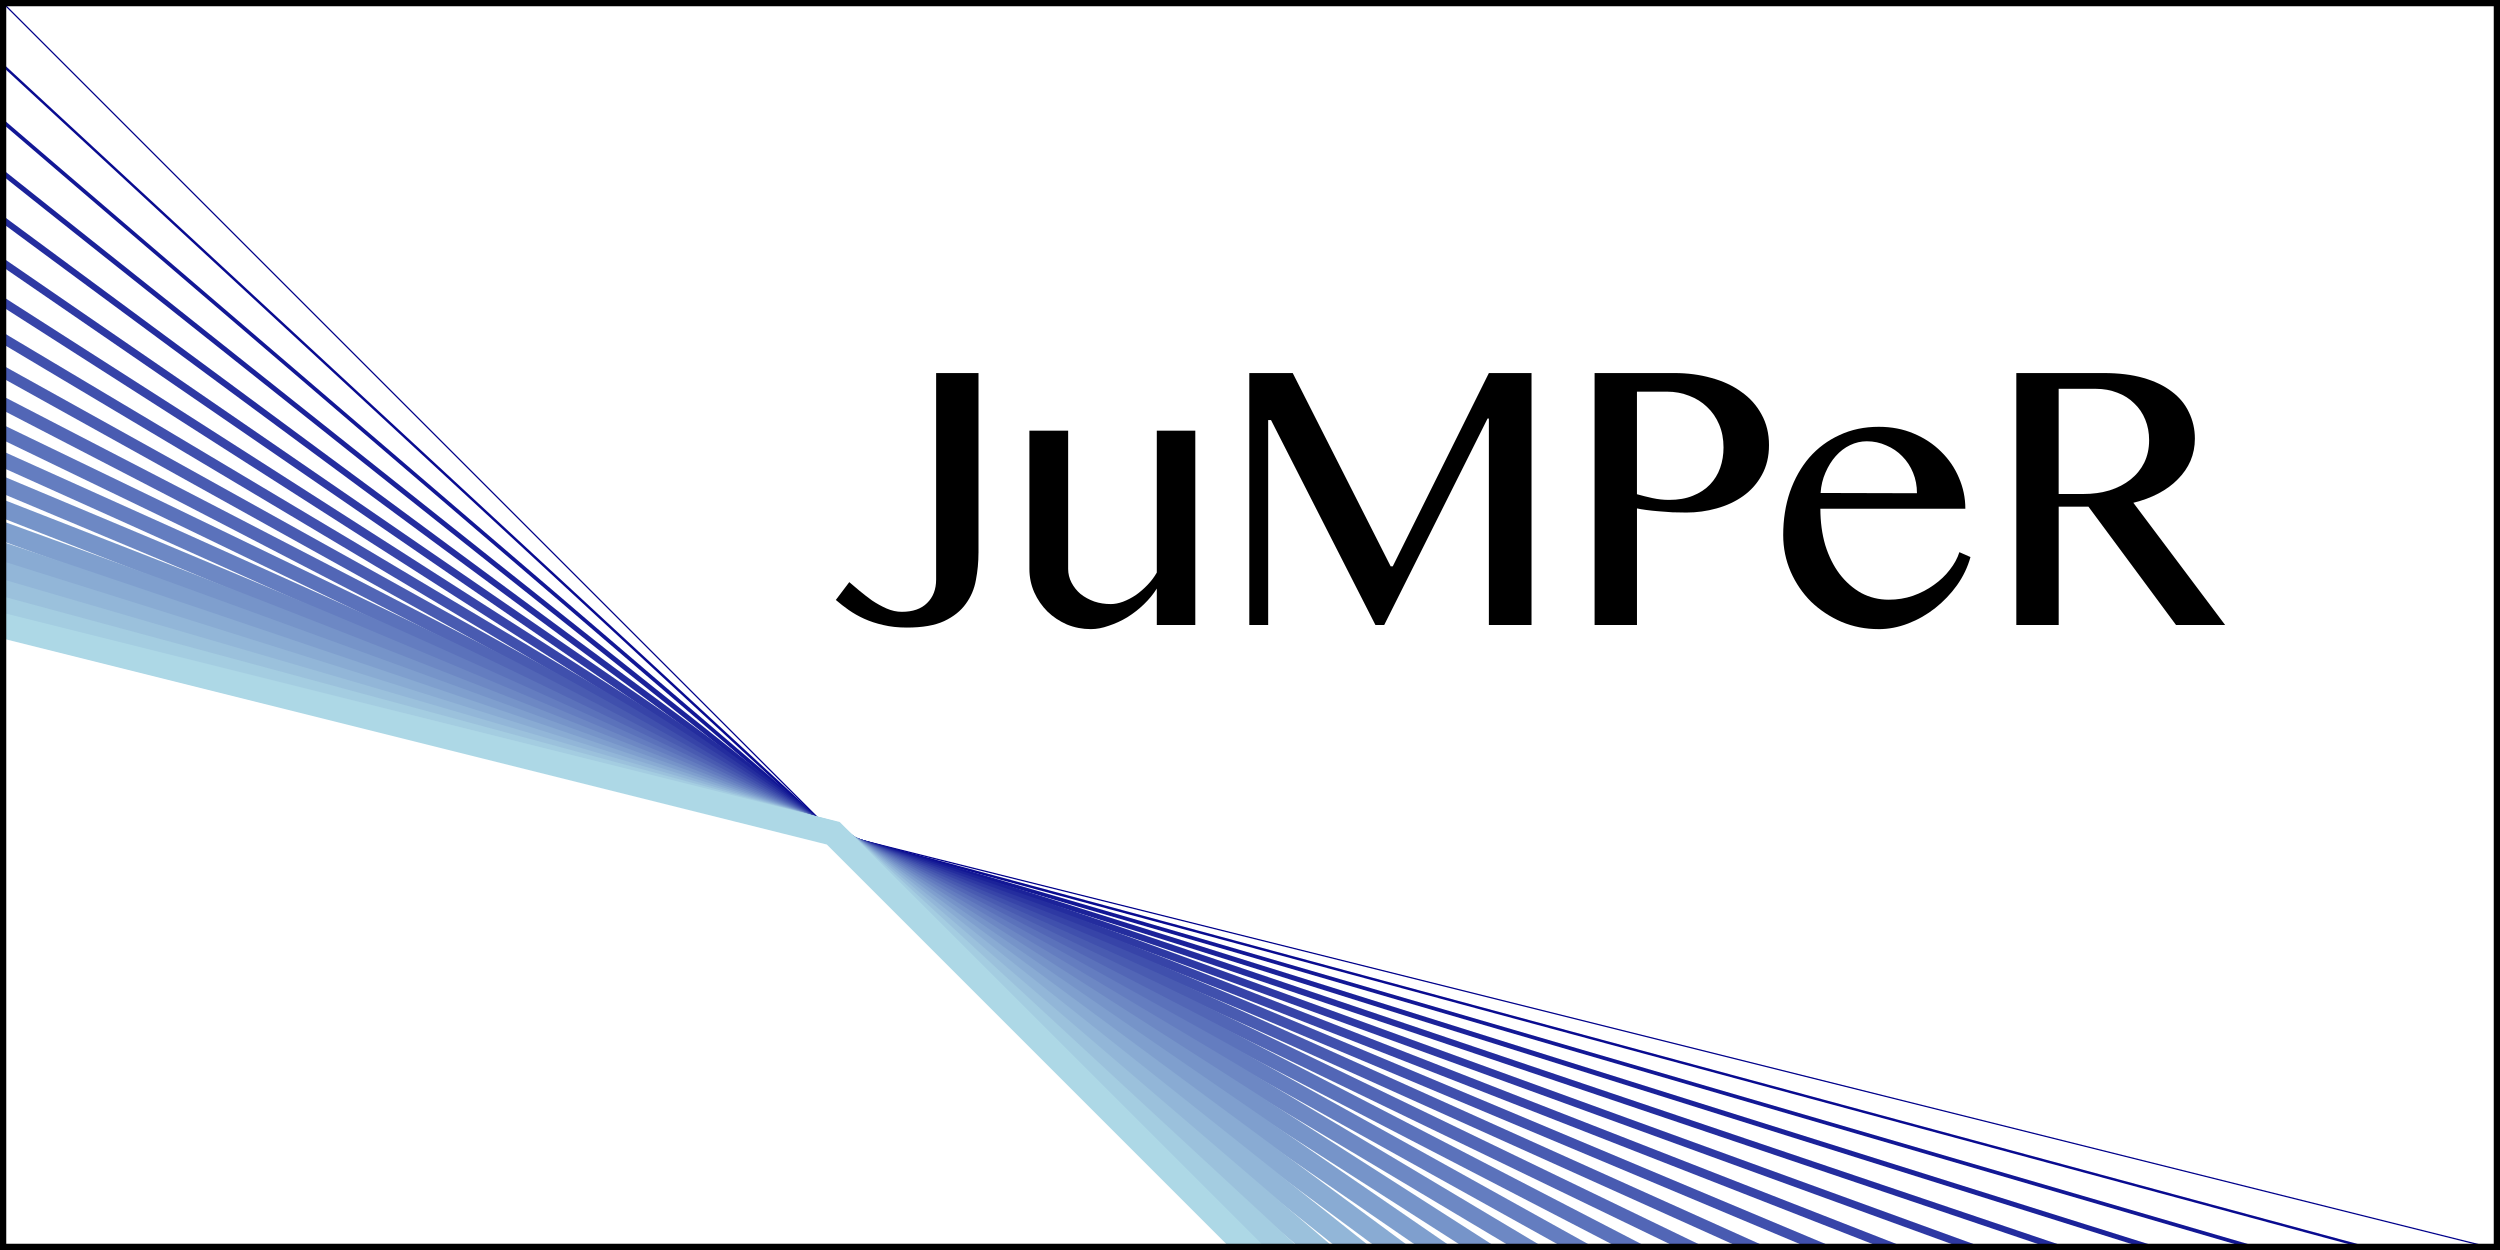
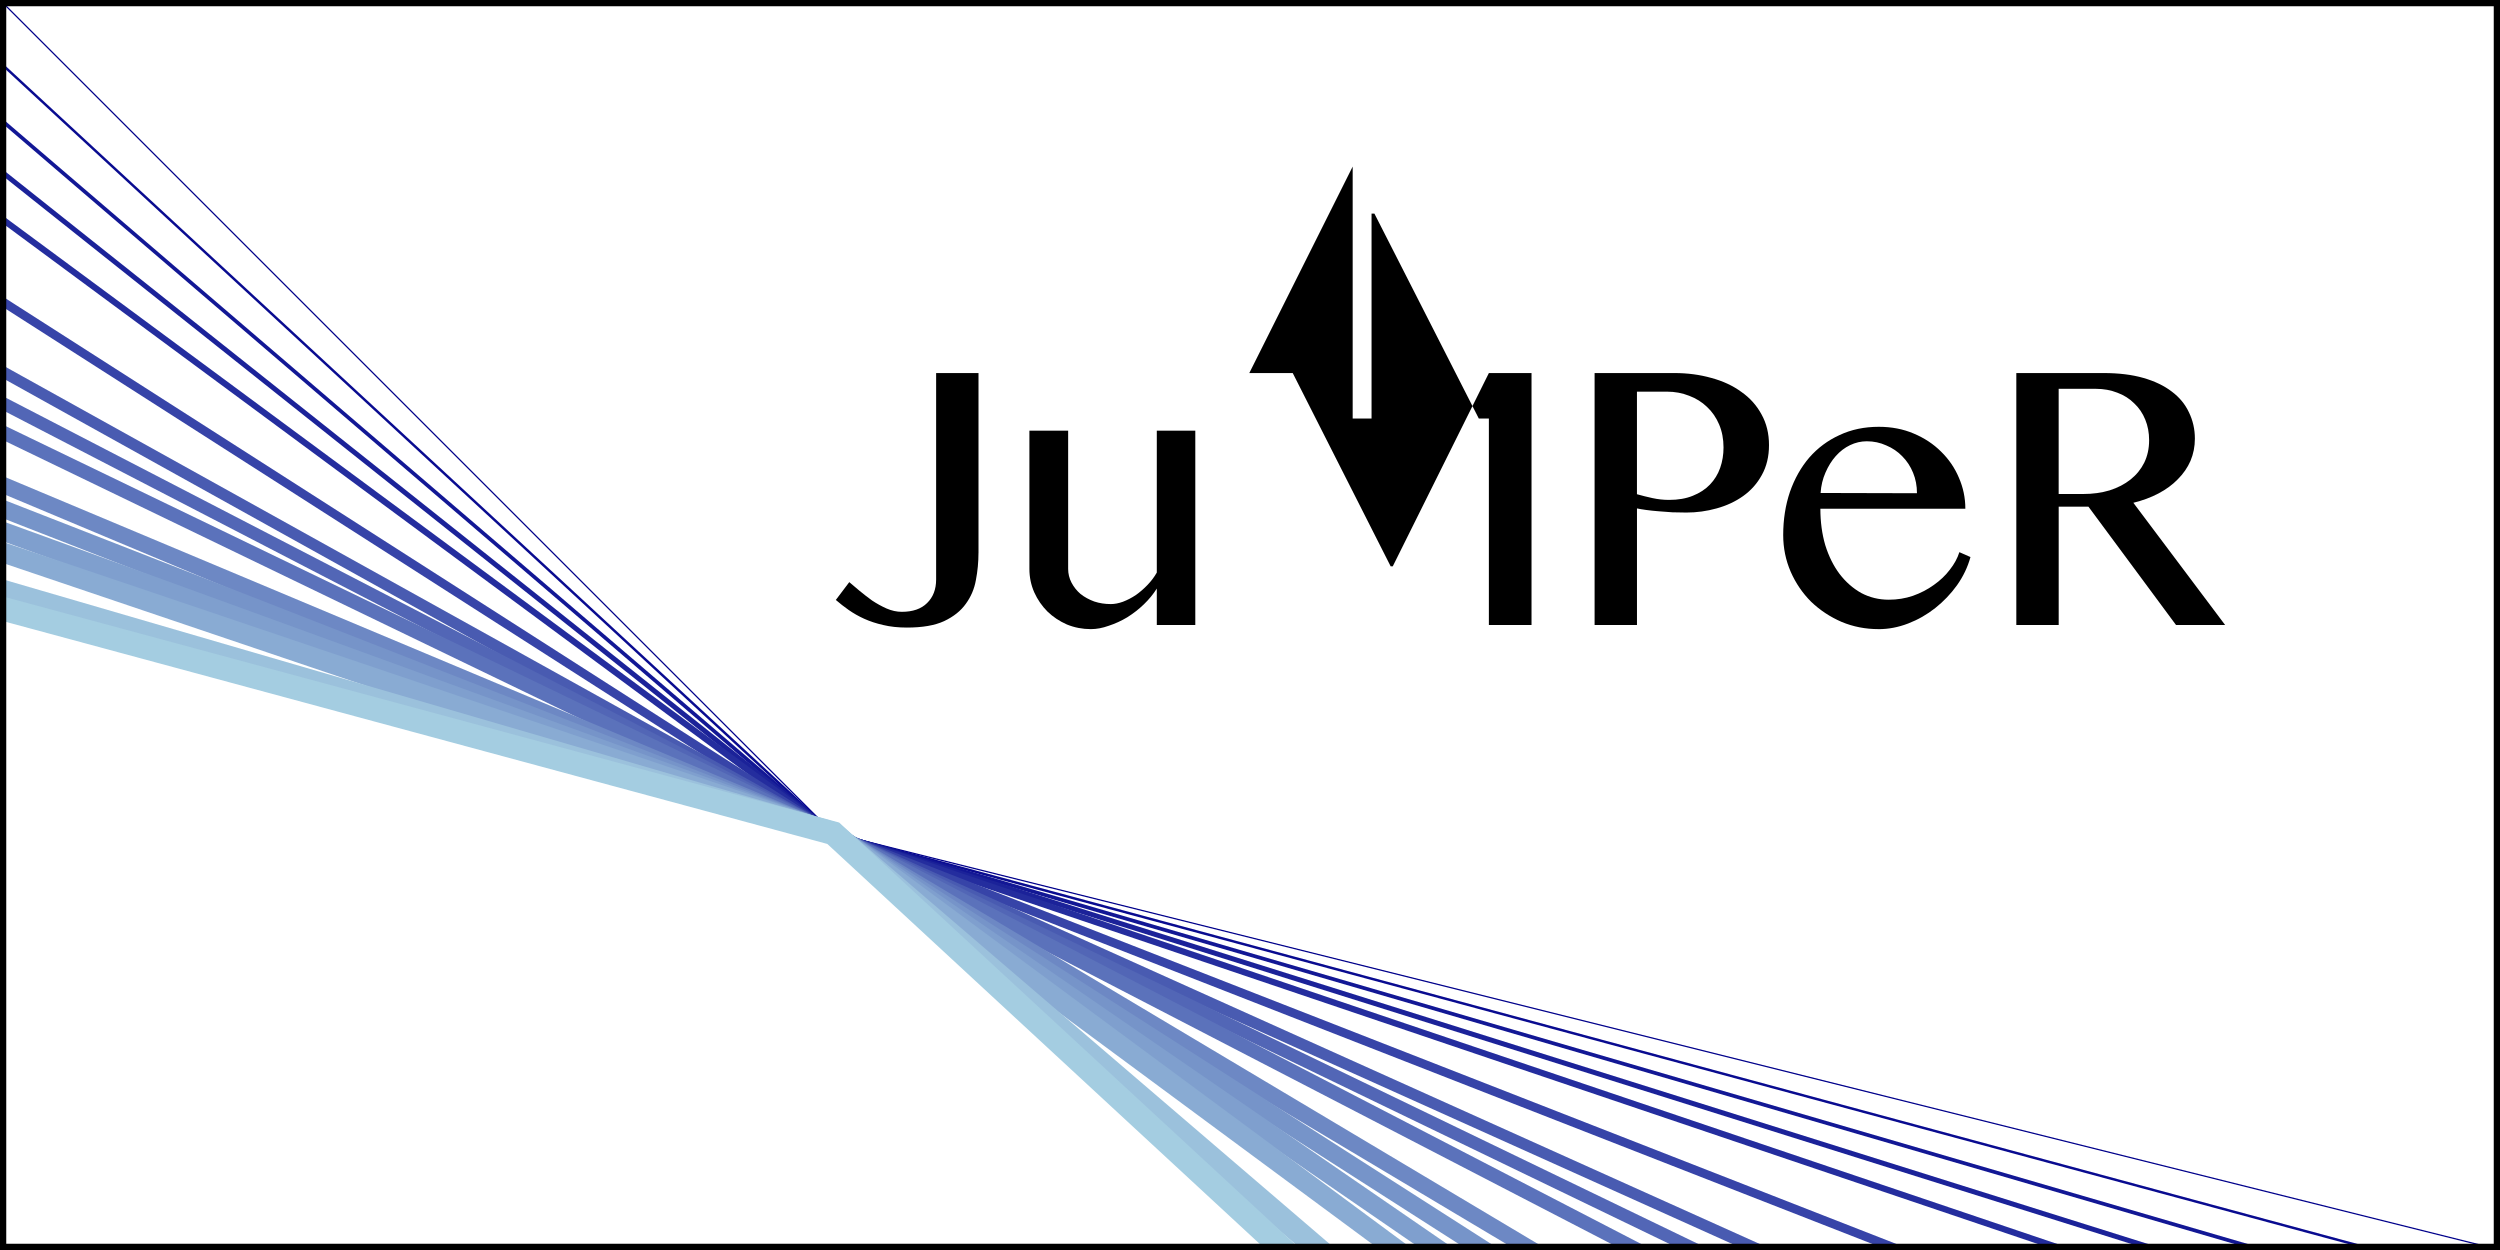
<svg xmlns="http://www.w3.org/2000/svg" xmlns:ns1="http://www.inkscape.org/namespaces/inkscape" xmlns:ns2="http://sodipodi.sourceforge.net/DTD/sodipodi-0.dtd" version="1.2" width="100mm" height="50mm" viewBox="0 0 100 50" stroke="none" fill="#000000" stroke-width="0.3" font-size="3.88" id="svg3097" ns1:version="0.48.5 r10040" ns2:docname="jumperlogo.svg">
  <defs id="defs3167" />
  <ns2:namedview pagecolor="#ffffff" bordercolor="#666666" borderopacity="1" objecttolerance="10" gridtolerance="10" guidetolerance="10" ns1:pageopacity="0" ns1:pageshadow="2" ns1:window-width="771" ns1:window-height="480" id="namedview3165" showgrid="false" ns1:zoom="1.0301111" ns1:cx="240.75074" ns1:cy="88.58268" ns1:window-x="0" ns1:window-y="0" ns1:window-maximized="0" ns1:current-layer="text3100" />
  <g font-size="21.17" font-family="Sinhala MN" id="fig-f54162229e2743358a96b1c862b759e6-element-1">
    <g style="" id="text3100">
      <path d="m 39.139,22.116 c -6e-6,0.365 -0.034,0.727 -0.103,1.085 -0.062,0.351 -0.196,0.668 -0.403,0.951 -0.2,0.283 -0.489,0.513 -0.868,0.693 -0.372,0.172 -0.868,0.258 -1.489,0.258 -0.351,0 -0.668,-0.034 -0.951,-0.103 -0.276,-0.062 -0.527,-0.145 -0.755,-0.248 -0.227,-0.103 -0.434,-0.221 -0.62,-0.351 -0.186,-0.131 -0.358,-0.265 -0.517,-0.403 l 0.538,-0.713 c 0.11,0.09 0.245,0.203 0.403,0.341 0.158,0.131 0.327,0.262 0.507,0.393 0.186,0.124 0.379,0.231 0.579,0.32 0.207,0.09 0.41,0.134 0.61,0.134 0.441,1e-6 0.779,-0.117 1.013,-0.351 0.241,-0.234 0.362,-0.548 0.362,-0.941 l 0,-8.259 1.695,0 0,7.194" style="" id="path3172" />
      <path d="m 42.726,17.227 0,5.53 c -3e-6,0.193 0.045,0.376 0.134,0.548 0.09,0.172 0.21,0.324 0.362,0.455 0.158,0.124 0.341,0.224 0.548,0.3 0.207,0.069 0.427,0.103 0.662,0.103 0.152,1e-6 0.314,-0.031 0.486,-0.093 0.179,-0.069 0.351,-0.158 0.517,-0.269 0.165,-0.117 0.32,-0.252 0.465,-0.403 0.152,-0.158 0.276,-0.324 0.372,-0.496 l 0,-5.675 1.54,0 0,7.773 -1.54,0 0,-1.458 c -0.138,0.221 -0.31,0.431 -0.517,0.631 -0.2,0.193 -0.42,0.365 -0.662,0.517 -0.241,0.145 -0.489,0.258 -0.744,0.341 -0.248,0.09 -0.486,0.134 -0.713,0.134 -0.338,-1e-6 -0.658,-0.062 -0.961,-0.186 C 42.378,24.848 42.12,24.676 41.899,24.462 41.679,24.242 41.503,23.987 41.372,23.698 41.241,23.401 41.176,23.088 41.176,22.757 l 0,-5.53 1.551,0" style="" id="path3174" />
-       <path d="m 49.972,14.922 1.737,0 3.918,7.732 0.083,0 3.845,-7.732 1.706,0 0,10.078 -1.706,0 0,-8.259 -0.052,0 L 55.368,25 l -0.351,0 -4.176,-8.197 -0.114,0 0,8.197 -0.755,0 0,-10.078" style="" id="path3176" />
+       <path d="m 49.972,14.922 1.737,0 3.918,7.732 0.083,0 3.845,-7.732 1.706,0 0,10.078 -1.706,0 0,-8.259 -0.052,0 l -0.351,0 -4.176,-8.197 -0.114,0 0,8.197 -0.755,0 0,-10.078" style="" id="path3176" />
      <path d="m 63.783,14.922 3.194,0 c 0.524,10e-6 1.016,0.065 1.478,0.196 0.462,0.124 0.861,0.31 1.199,0.558 0.345,0.241 0.613,0.541 0.806,0.899 0.2,0.358 0.3,0.768 0.3,1.23 -8e-6,0.455 -0.096,0.855 -0.289,1.199 -0.186,0.338 -0.434,0.617 -0.744,0.837 -0.31,0.221 -0.665,0.386 -1.065,0.496 -0.393,0.11 -0.796,0.165 -1.209,0.165 -0.179,5e-6 -0.365,-0.003 -0.558,-0.01 -0.186,-0.014 -0.369,-0.028 -0.548,-0.041 -0.179,-0.014 -0.345,-0.031 -0.496,-0.052 -0.152,-0.021 -0.276,-0.041 -0.372,-0.062 l 0,4.662 -1.695,0 0,-10.078 m 1.695,4.848 c 0.193,0.055 0.4,0.107 0.62,0.155 0.221,0.048 0.441,0.072 0.662,0.072 0.365,5e-6 0.682,-0.055 0.951,-0.165 0.276,-0.11 0.503,-0.258 0.682,-0.444 0.186,-0.193 0.324,-0.417 0.413,-0.672 0.09,-0.255 0.134,-0.527 0.134,-0.817 -7e-6,-0.338 -0.059,-0.644 -0.176,-0.92 -0.117,-0.276 -0.279,-0.51 -0.486,-0.703 -0.2,-0.193 -0.438,-0.341 -0.713,-0.444 -0.276,-0.11 -0.572,-0.165 -0.889,-0.165 l -1.199,0 0,4.104" style="" id="path3178" />
      <path d="m 75.143,25.165 c -0.524,-1e-6 -1.016,-0.096 -1.478,-0.289 -0.462,-0.2 -0.868,-0.469 -1.22,-0.806 -0.345,-0.345 -0.617,-0.744 -0.817,-1.199 -0.2,-0.462 -0.3,-0.951 -0.3,-1.468 -10e-7,-0.62 0.09,-1.196 0.269,-1.726 0.186,-0.531 0.444,-0.989 0.775,-1.375 0.338,-0.386 0.741,-0.686 1.209,-0.899 0.469,-0.221 0.992,-0.331 1.571,-0.331 0.51,8e-6 0.975,0.09 1.395,0.269 0.427,0.179 0.792,0.42 1.096,0.724 0.31,0.303 0.548,0.651 0.713,1.044 0.172,0.393 0.258,0.806 0.258,1.24 l -5.799,0 c -2e-6,0.524 0.065,1.01 0.196,1.458 0.138,0.441 0.327,0.824 0.569,1.147 0.248,0.324 0.538,0.579 0.868,0.765 0.338,0.179 0.706,0.269 1.106,0.269 0.338,10e-7 0.658,-0.052 0.961,-0.155 0.31,-0.11 0.589,-0.255 0.837,-0.434 0.255,-0.179 0.469,-0.382 0.641,-0.61 0.179,-0.227 0.307,-0.462 0.382,-0.703 l 0.444,0.196 c -0.11,0.4 -0.289,0.775 -0.538,1.127 -0.248,0.345 -0.538,0.648 -0.868,0.91 -0.331,0.262 -0.693,0.469 -1.085,0.62 -0.393,0.152 -0.789,0.227 -1.189,0.227 m 1.54,-5.437 c -6e-6,-0.296 -0.052,-0.569 -0.155,-0.817 -0.103,-0.255 -0.248,-0.475 -0.434,-0.662 -0.179,-0.186 -0.393,-0.331 -0.641,-0.434 -0.241,-0.11 -0.5,-0.165 -0.775,-0.165 -0.234,7e-6 -0.458,0.052 -0.672,0.155 -0.214,0.103 -0.403,0.248 -0.569,0.434 -0.165,0.186 -0.303,0.407 -0.413,0.662 -0.11,0.248 -0.176,0.52 -0.196,0.817 l 3.856,0.01" style="" id="path3180" />
      <path d="m 80.652,14.922 3.494,0 c 0.606,10e-6 1.137,0.065 1.592,0.196 0.455,0.131 0.834,0.314 1.137,0.548 0.303,0.227 0.531,0.503 0.682,0.827 0.158,0.324 0.238,0.675 0.238,1.054 -8e-6,0.317 -0.059,0.613 -0.176,0.889 -0.117,0.269 -0.286,0.513 -0.507,0.734 -0.214,0.221 -0.472,0.41 -0.775,0.569 -0.303,0.159 -0.637,0.283 -1.003,0.372 L 89.005,25 l -1.964,0 -3.504,-4.734 -1.189,0 0,4.734 -1.695,0 0,-10.078 m 1.695,4.838 0.982,0 c 0.379,5e-6 0.73,-0.048 1.054,-0.145 0.324,-0.103 0.603,-0.248 0.837,-0.434 0.234,-0.186 0.417,-0.41 0.548,-0.672 0.131,-0.269 0.196,-0.569 0.196,-0.899 -6e-6,-0.303 -0.052,-0.579 -0.155,-0.827 -0.103,-0.255 -0.252,-0.472 -0.444,-0.651 -0.186,-0.186 -0.41,-0.327 -0.672,-0.424 -0.262,-0.103 -0.548,-0.155 -0.858,-0.155 l -1.489,0 0,4.207" style="" id="path3182" />
    </g>
    <g stroke-width="0.05" stroke="#00008B" id="fig-f54162229e2743358a96b1c862b759e6-element-2">
      <path fill="none" d="M0,0 L 33.33 33.33 100 50" id="path3103" />
    </g>
    <g stroke-width="0.1" stroke="#090B90" id="fig-f54162229e2743358a96b1c862b759e6-element-3">
      <path fill="none" d="M0,2.5 L 33.33 33.33 100 51.35" id="path3106" />
    </g>
    <g stroke-width="0.15" stroke="#121795" id="fig-f54162229e2743358a96b1c862b759e6-element-4">
      <path fill="none" d="M0,4.76 L 33.33 33.33 100 52.78" id="path3109" />
    </g>
    <g stroke-width="0.2" stroke="#1B2299" id="fig-f54162229e2743358a96b1c862b759e6-element-5">
      <path fill="none" d="M0,6.82 L 33.33 33.33 100 54.29" id="path3112" />
    </g>
    <g stroke-width="0.25" stroke="#242D9E" id="fig-f54162229e2743358a96b1c862b759e6-element-6">
      <path fill="none" d="M0,8.7 L 33.33 33.33 100 55.88" id="path3115" />
    </g>
    <g stroke-width="0.3" stroke="#2E39A3" id="fig-f54162229e2743358a96b1c862b759e6-element-7">
-       <path fill="none" d="M0,10.42 L 33.33 33.33 100 57.58" id="path3118" />
-     </g>
+       </g>
    <g stroke-width="0.35" stroke="#3744A8" id="fig-f54162229e2743358a96b1c862b759e6-element-8">
      <path fill="none" d="M0,12 L 33.33 33.33 100 59.38" id="path3121" />
    </g>
    <g stroke-width="0.4" stroke="#4050AD" id="fig-f54162229e2743358a96b1c862b759e6-element-9">
-       <path fill="none" d="M0,13.46 L 33.33 33.33 100 61.29" id="path3124" />
-     </g>
+       </g>
    <g stroke-width="0.45" stroke="#495BB1" id="fig-f54162229e2743358a96b1c862b759e6-element-10">
      <path fill="none" d="M0,14.81 L 33.33 33.33 100 63.33" id="path3127" />
    </g>
    <g stroke-width="0.5" stroke="#5266B6" id="fig-f54162229e2743358a96b1c862b759e6-element-11">
      <path fill="none" d="M0,16.07 L 33.33 33.33 100 65.52" id="path3130" />
    </g>
    <g stroke-width="0.55" stroke="#5B72BB" id="fig-f54162229e2743358a96b1c862b759e6-element-12">
      <path fill="none" d="M0,17.24 L 33.33 33.33 100 67.86" id="path3133" />
    </g>
    <g stroke-width="0.6" stroke="#647DC0" id="fig-f54162229e2743358a96b1c862b759e6-element-13">
-       <path fill="none" d="M0,18.33 L 33.33 33.33 100 70.37" id="path3136" />
-     </g>
+       </g>
    <g stroke-width="0.65" stroke="#6D88C4" id="fig-f54162229e2743358a96b1c862b759e6-element-14">
      <path fill="none" d="M0,19.35 L 33.33 33.33 100 73.08" id="path3139" />
    </g>
    <g stroke-width="0.7" stroke="#7694C9" id="fig-f54162229e2743358a96b1c862b759e6-element-15">
      <path fill="none" d="M0,20.31 L 33.33 33.33 100 76" id="path3142" />
    </g>
    <g stroke-width="0.75" stroke="#7F9FCE" id="fig-f54162229e2743358a96b1c862b759e6-element-16">
      <path fill="none" d="M0,21.21 L 33.33 33.33 100 79.17" id="path3145" />
    </g>
    <g stroke-width="0.8" stroke="#89ABD3" id="fig-f54162229e2743358a96b1c862b759e6-element-17">
      <path fill="none" d="M0,22.06 L 33.33 33.33 100 82.61" id="path3148" />
    </g>
    <g stroke-width="0.85" stroke="#92B6D8" id="fig-f54162229e2743358a96b1c862b759e6-element-18">
-       <path fill="none" d="M0,22.86 L 33.33 33.33 100 86.36" id="path3151" />
-     </g>
+       </g>
    <g stroke-width="0.9" stroke="#9BC1DC" id="fig-f54162229e2743358a96b1c862b759e6-element-19">
      <path fill="none" d="M0,23.61 L 33.33 33.33 100 90.48" id="path3154" />
    </g>
    <g stroke-width="0.95" stroke="#A4CDE1" id="fig-f54162229e2743358a96b1c862b759e6-element-20">
      <path fill="none" d="M0,24.32 L 33.33 33.33 100 95" id="path3157" />
    </g>
    <g stroke-width="1" stroke="#ADD8E6" id="fig-f54162229e2743358a96b1c862b759e6-element-21">
-       <path fill="none" d="M0,25 L 33.33 33.33 100 100" id="path3160" />
-     </g>
+       </g>
    <g stroke-width="0.5" stroke="#000000" id="fig-f54162229e2743358a96b1c862b759e6-element-22">
      <path fill="none" d="M0,0 L 0 50 100 50 100 0 0 0" id="path3163" />
    </g>
  </g>
</svg>